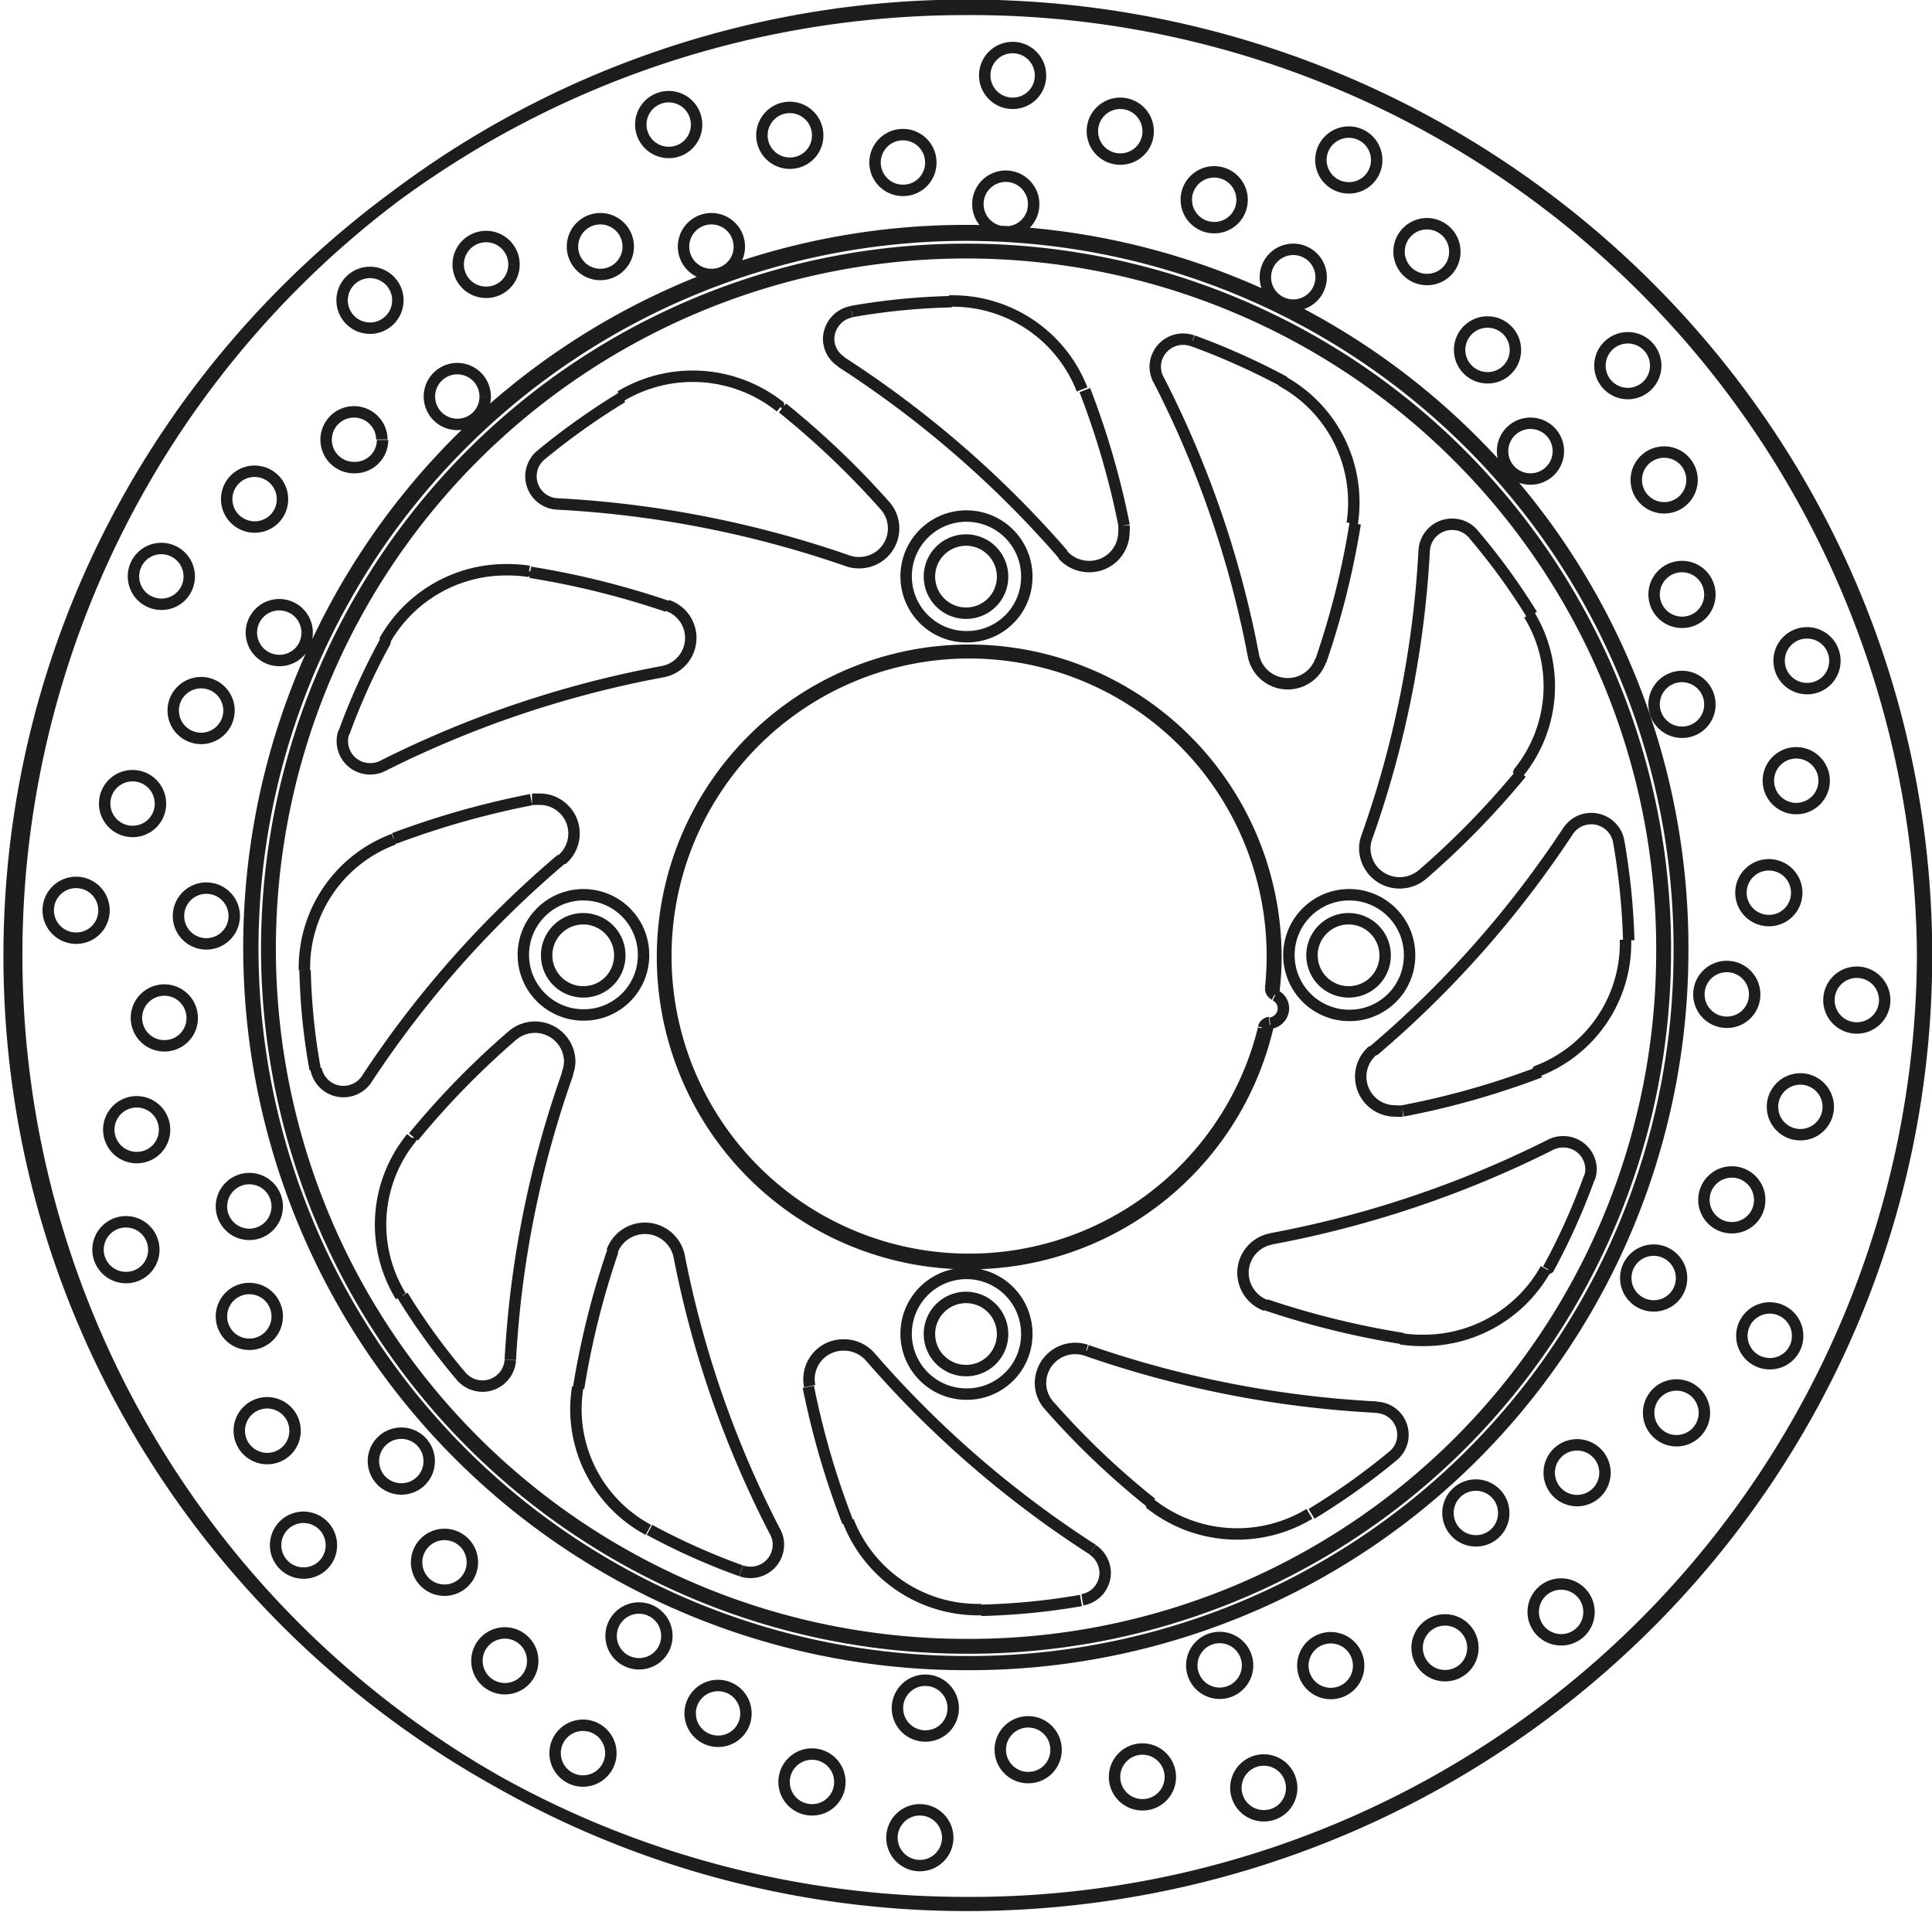
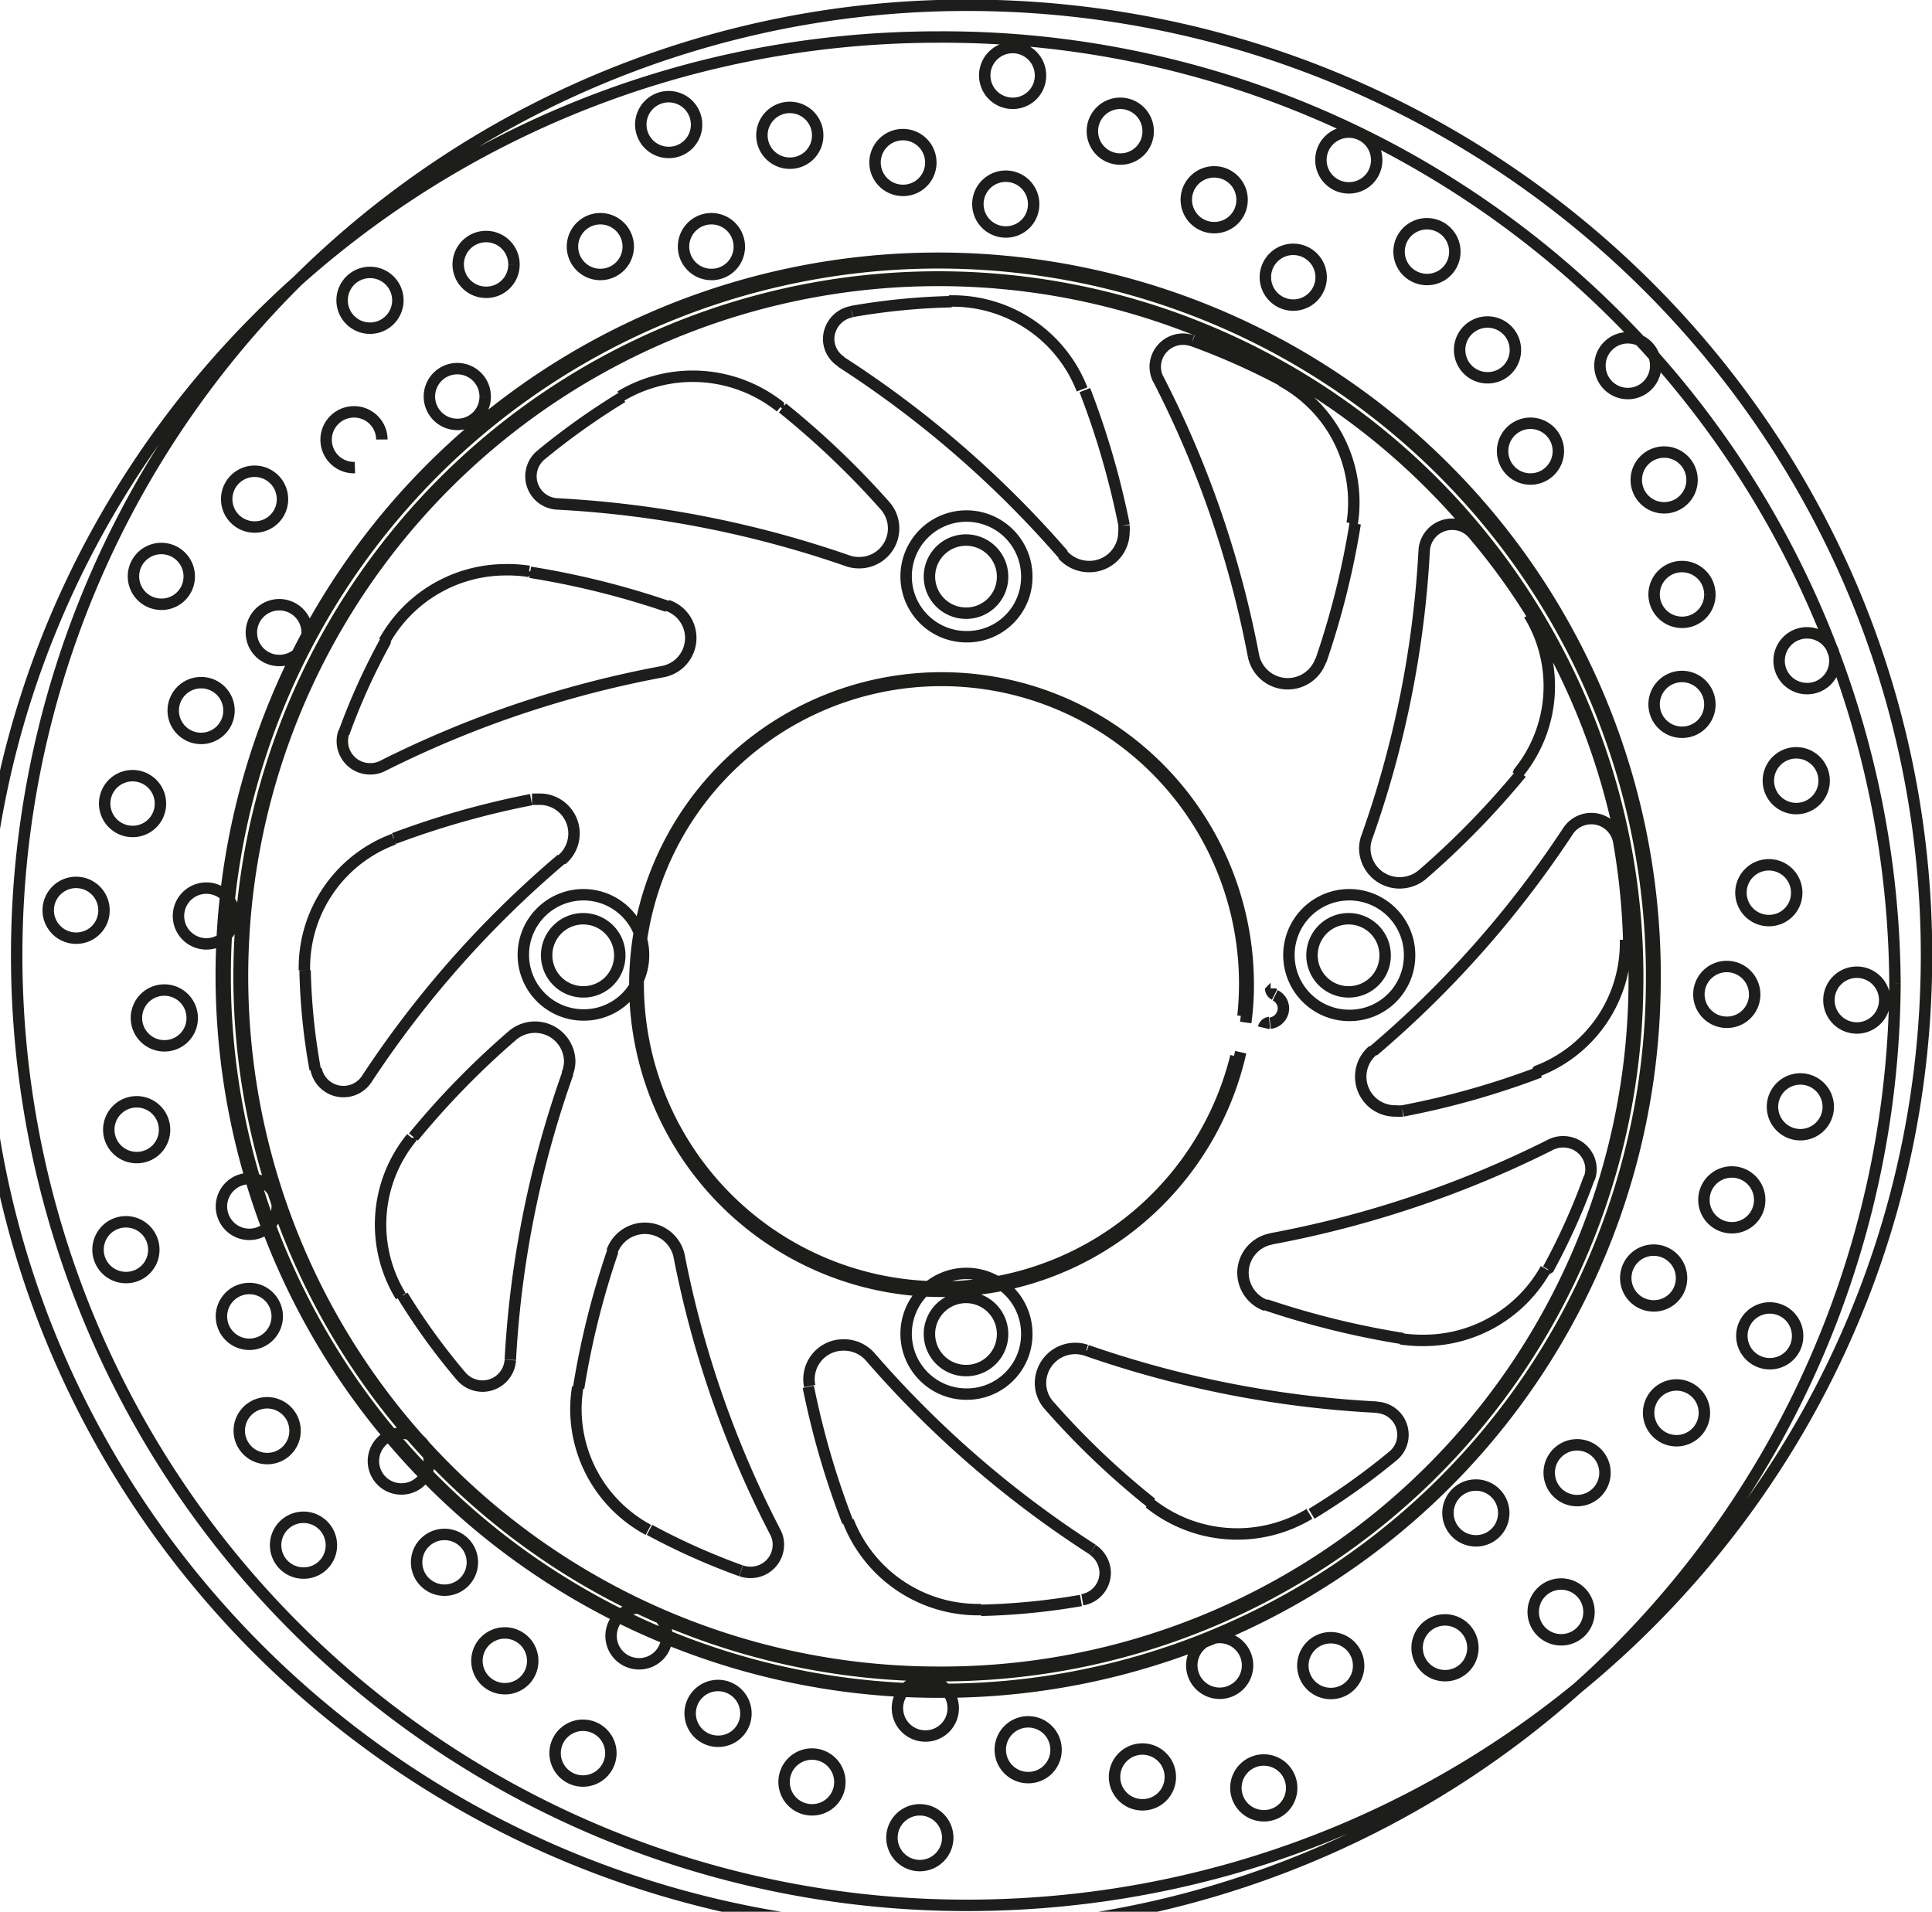
<svg xmlns="http://www.w3.org/2000/svg" width="8454" height="8365" viewBox="0 0 84.54 83.65">
  <defs>
    <style>.a{fill:none;stroke:#1d1d1b;stroke-linejoin:bevel;stroke-width:0.5px;}</style>
  </defs>
-   <path class="a" d="M579.19,412.36h0a1.6,1.6,0,1,0-1.6,1.58,1.59,1.59,0,0,0,1.6-1.58m16.75,16.57h0a1.6,1.6,0,1,0-1.6,1.58,1.59,1.59,0,0,0,1.6-1.58m16.74-16.57h0a1.6,1.6,0,1,0-1.6,1.58,1.59,1.59,0,0,0,1.6-1.58m-16.74-16.57h0a1.6,1.6,0,1,0-1.6,1.58,1.59,1.59,0,0,0,1.6-1.58m11.73,18h0v0a.31.31,0,0,0,.17.27m-.22,1.22h0a.3.3,0,0,0-.26.23M589.19,437.1h0a6.1,6.1,0,0,0,5.69,3.87H595m-17.65-9.73h0a6.09,6.09,0,0,0-.08.95,6,6,0,0,0,3.17,5.29m-10.36-17.16h0a6,6,0,0,0-.47,6.94m-.31-20h0a6,6,0,0,0-3.91,5.63V413m9.83-17.46h0a6,6,0,0,0-1-.07,6.09,6.09,0,0,0-5.34,3.14m17.34-10.26h0a6.14,6.14,0,0,0-7-.47m20.2-.3h0a6.08,6.08,0,0,0-5.69-3.87h-.14m17.65,9.73h0a6.05,6.05,0,0,0-3.1-6.24m10.37,17.16h0a6,6,0,0,0,.47-6.93m.3,20h0a6,6,0,0,0,3.92-5.63v-.14m-9.84,17.46h0a6.2,6.2,0,0,0,1,.07,6.11,6.11,0,0,0,5.35-3.13m-17.34,10.25h0a6.13,6.13,0,0,0,7,.47m27-24.44h0c0-22.95-18.83-41.57-42-41.57a41.57,41.57,0,1,0,0,83.14c23.19,0,42-18.62,42-41.57m-56.14,0h0a2.63,2.63,0,1,0-2.63,2.61,2.61,2.61,0,0,0,2.63-2.61M597,428.93h0a2.64,2.64,0,1,0-2.63,2.61,2.62,2.62,0,0,0,2.63-2.61m16.75-16.57h0a2.64,2.64,0,1,0-2.64,2.61,2.62,2.62,0,0,0,2.64-2.61M597,395.79h0a2.64,2.64,0,1,0-2.63,2.61,2.61,2.61,0,0,0,2.63-2.61m10.65,19.52h0a.66.66,0,0,0,.58-.64.64.64,0,0,0-.36-.58m-17.72,15.82h0a1.53,1.53,0,0,0-1.15-.52,1.5,1.5,0,0,0-1.5,1.8m2.65-1.28h0a45.3,45.3,0,0,0,9.73,8.43m-.45,2.2h0a1.2,1.2,0,0,0,1-1.19,1.23,1.23,0,0,0-.55-1M595,441h0a29.27,29.27,0,0,0,4.37-.43m-11.93-9.35h0a36,36,0,0,0,1.72,5.91m-7.37-11.62h0a1.53,1.53,0,0,0-2.94-.21m2.94.21h0A44.89,44.89,0,0,0,586,437.59m-1.5,1.68h0a1.16,1.16,0,0,0,.42.07,1.21,1.21,0,0,0,1.21-1.21,1.13,1.13,0,0,0-.13-.54m-5.51-.11h0a29.35,29.35,0,0,0,4,1.79m-5.6-14h0a36,36,0,0,0-1.5,6m-.51-13.72h0A1.62,1.62,0,0,0,577,417a1.52,1.52,0,0,0-2.52-1.14m2.44,1.63h0a44.58,44.58,0,0,0-2.52,12.55m-2.15.72h0a1.24,1.24,0,0,0,.94.43,1.22,1.22,0,0,0,1.21-1.14m-4.71-2.82h0a28.59,28.59,0,0,0,2.56,3.53m2.23-14.9h0a36.15,36.15,0,0,0-4.32,4.43m6.49-12.13h0a1.5,1.5,0,0,0-1-2.65l-.3,0m1.29,2.62h0a45.11,45.11,0,0,0-8.52,9.62m-2.22-.44h0a1.22,1.22,0,0,0,2.22.44M565.42,413h0a27.4,27.4,0,0,0,.44,4.33m9.45-11.8h0a37.43,37.43,0,0,0-6,1.7m11.75-7.3h0a1.5,1.5,0,0,0,.21-2.9m-.21,2.9h0a45.89,45.89,0,0,0-12.24,4.12m-1.7-1.48h0a1.14,1.14,0,0,0-.07.41,1.21,1.21,0,0,0,1.22,1.2,1.17,1.17,0,0,0,.55-.13m.11-5.44h0a28.32,28.32,0,0,0-1.81,4m14.15-5.54h0a36.5,36.5,0,0,0-6-1.49m13.87-.51h0a1.43,1.43,0,0,0,.5.09,1.5,1.5,0,0,0,1.15-2.5m-1.65,2.41h0a46.14,46.14,0,0,0-12.69-2.48m-.72-2.13h0a1.21,1.21,0,0,0,.72,2.13m2.85-4.67h0a30.79,30.79,0,0,0-3.57,2.54m15.06,2.2h0a36.91,36.91,0,0,0-4.48-4.27m12.26,6.42h0a1.55,1.55,0,0,0,1.16.52,1.51,1.51,0,0,0,1.52-1.5,1.36,1.36,0,0,0,0-.29m-2.65,1.27h0a45.53,45.53,0,0,0-9.72-8.43m.45-2.2h0a1.23,1.23,0,0,0-1,1.19,1.19,1.19,0,0,0,.56,1m4.82-2.63h0a29,29,0,0,0-4.37.43m11.92,9.36h0a35.81,35.81,0,0,0-1.72-5.92m7.38,11.63h0a1.53,1.53,0,0,0,2.94.2m-2.94-.2h0a44.64,44.64,0,0,0-4.17-12.12m1.5-1.67h0a1.41,1.41,0,0,0-.41-.07,1.22,1.22,0,0,0-1.22,1.21,1.26,1.26,0,0,0,.13.54m5.51.11h0a30.62,30.62,0,0,0-4-1.79m5.61,14h0a36,36,0,0,0,1.5-6m.51,13.72h0a1.43,1.43,0,0,0-.09.5,1.52,1.52,0,0,0,1.53,1.5,1.55,1.55,0,0,0,1-.37m-2.44-1.63h0a44.56,44.56,0,0,0,2.51-12.55m2.15-.71h0a1.19,1.19,0,0,0-.93-.43,1.22,1.22,0,0,0-1.22,1.14m4.72,2.82h0a28.66,28.66,0,0,0-2.57-3.53m-2.22,14.89h0a36.89,36.89,0,0,0,4.32-4.43m-6.49,12.13h0a1.5,1.5,0,0,0,1,2.65,1.36,1.36,0,0,0,.29,0m-1.28-2.62h0a45.38,45.38,0,0,0,8.52-9.62m2.22.44h0a1.22,1.22,0,0,0-2.22-.44m2.66,4.77h0a30,30,0,0,0-.44-4.33m-9.45,11.8h0a35.62,35.62,0,0,0,6-1.7m-11.75,7.3h0a1.51,1.51,0,0,0-1.24,1.48,1.53,1.53,0,0,0,1,1.43m.21-2.91h0a46.08,46.08,0,0,0,12.25-4.12m1.69,1.48h0a1.15,1.15,0,0,0,.08-.41,1.21,1.21,0,0,0-1.22-1.2,1.17,1.17,0,0,0-.55.13m-.11,5.45h0a28.92,28.92,0,0,0,1.8-4m-14.15,5.55h0a37,37,0,0,0,6,1.48m-13.86.51h0a1.52,1.52,0,0,0-2,1.42,1.46,1.46,0,0,0,.38,1m1.65-2.41h0a45.7,45.7,0,0,0,12.68,2.48m.72,2.13h0a1.19,1.19,0,0,0,.43-.92,1.2,1.2,0,0,0-1.15-1.2m-2.85,4.66h0a30,30,0,0,0,3.57-2.54m-15.05-2.2h0a34.8,34.8,0,0,0,4.48,4.27m26.39-22.25h0a1.22,1.22,0,1,0-1.22,1.21,1.21,1.21,0,0,0,1.22-1.21m1.84-4.45h0a1.22,1.22,0,1,0-1.22,1.21,1.21,1.21,0,0,0,1.22-1.21m1.2-4.89h0a1.22,1.22,0,1,0-1.22,1.2,1.22,1.22,0,0,0,1.22-1.2m.47-5.25h0a1.22,1.22,0,1,0-1.21,1.2,1.21,1.21,0,0,0,1.21-1.2m-6.71,27h0a1.22,1.22,0,1,0-1.22,1.21,1.21,1.21,0,0,0,1.22-1.21m3.42-3.42h0a1.22,1.22,0,1,0-1.22,1.21,1.21,1.21,0,0,0,1.22-1.21m3-4.06h0a1.22,1.22,0,1,0-1.22,1.2,1.22,1.22,0,0,0,1.22-1.2m2.47-4.67h0a1.22,1.22,0,1,0-1.22,1.2,1.22,1.22,0,0,0,1.22-1.2m-16.67,22.44h0a1.22,1.22,0,1,0-1.21,1.2,1.21,1.21,0,0,0,1.21-1.2M622.3,435h0a1.22,1.22,0,1,0-1.22,1.2,1.22,1.22,0,0,0,1.22-1.2m4.35-2.62h0a1.22,1.22,0,1,0-1.22,1.2,1.22,1.22,0,0,0,1.22-1.2m4.08-3.38h0a1.22,1.22,0,1,0-1.21,1.21,1.21,1.21,0,0,0,1.21-1.21m-24.07,14.43h0a1.22,1.22,0,1,0-1.22,1.2,1.22,1.22,0,0,0,1.22-1.2m4.86,0h0a1.22,1.22,0,1,0-1.22,1.21,1.21,1.21,0,0,0,1.22-1.21m5-.77h0a1.22,1.22,0,1,0-1.21,1.2,1.21,1.21,0,0,0,1.21-1.2m5.08-1.57h0a1.22,1.22,0,1,0-1.21,1.2,1.21,1.21,0,0,0,1.21-1.2m-27.82,4.21h0a1.22,1.22,0,1,0-1.21,1.2,1.21,1.21,0,0,0,1.21-1.2m4.5,1.82h0a1.22,1.22,0,1,0-1.21,1.2,1.21,1.21,0,0,0,1.21-1.2m5,1.19h0a1.22,1.22,0,1,0-1.22,1.2,1.21,1.21,0,0,0,1.22-1.2m5.31.47h0a1.22,1.22,0,1,0-1.22,1.21,1.21,1.21,0,0,0,1.22-1.21m-27.34-6.64h0a1.22,1.22,0,1,0-1.21,1.2,1.21,1.21,0,0,0,1.21-1.2m3.46,3.38h0a1.22,1.22,0,1,0-1.22,1.21,1.21,1.21,0,0,0,1.22-1.21m4.11,3h0a1.22,1.22,0,1,0-1.22,1.21,1.21,1.21,0,0,0,1.22-1.21m4.72,2.45h0a1.22,1.22,0,1,0-1.22,1.2,1.22,1.22,0,0,0,1.22-1.2m-22.69-16.49h0a1.22,1.22,0,1,0-1.21,1.21,1.21,1.21,0,0,0,1.21-1.21m1.89,4.44h0a1.22,1.22,0,1,0-1.22,1.2,1.22,1.22,0,0,0,1.22-1.2m2.64,4.3h0a1.22,1.22,0,1,0-1.21,1.21,1.21,1.21,0,0,0,1.21-1.21m3.42,4.05h0a1.22,1.22,0,1,0-1.22,1.2,1.22,1.22,0,0,0,1.22-1.2M564.2,423.35h0a1.22,1.22,0,1,0-1.22,1.2,1.22,1.22,0,0,0,1.22-1.2m0,4.81h0a1.22,1.22,0,1,0-1.22,1.2,1.22,1.22,0,0,0,1.22-1.2m.78,5h0a1.22,1.22,0,1,0-1.21,1.2,1.21,1.21,0,0,0,1.21-1.2m1.59,5h0a1.22,1.22,0,1,0-1.22,1.21,1.21,1.21,0,0,0,1.22-1.21m-4.25-27.52h0a1.22,1.22,0,1,0-1.22,1.2,1.22,1.22,0,0,0,1.22-1.2m-1.84,4.45h0a1.22,1.22,0,1,0-1.22,1.21,1.21,1.21,0,0,0,1.22-1.21m-1.21,4.9h0a1.22,1.22,0,1,0-1.21,1.2,1.21,1.21,0,0,0,1.21-1.2m-.47,5.24h0a1.22,1.22,0,1,0-1.22,1.21,1.21,1.21,0,0,0,1.22-1.21m6.71-27h0a1.22,1.22,0,1,0-1.22,1.21,1.21,1.21,0,0,0,1.22-1.21m-3.42,3.42h0a1.22,1.22,0,1,0-1.22,1.2,1.22,1.22,0,0,0,1.22-1.2m-3,4.07h0a1.22,1.22,0,1,0-1.21,1.2,1.21,1.21,0,0,0,1.21-1.2m-2.47,4.66h0a1.22,1.22,0,1,0-1.21,1.21,1.21,1.21,0,0,0,1.21-1.21M573.3,387.9h0a1.22,1.22,0,1,0-1.22,1.21,1.21,1.21,0,0,0,1.22-1.21m51.22-1.34h0a1.22,1.22,0,1,0-1.22,1.2,1.22,1.22,0,0,0,1.22-1.2m1.59,5h0a1.22,1.22,0,1,0-1.22,1.2,1.22,1.22,0,0,0,1.22-1.2m.78,5h0a1.22,1.22,0,1,0-1.22,1.21,1.21,1.21,0,0,0,1.22-1.21m0,4.81h0a1.22,1.22,0,1,0-1.22,1.21,1.21,1.21,0,0,0,1.22-1.21m-14.58-23.81h0a1.22,1.22,0,1,0-1.21,1.2,1.21,1.21,0,0,0,1.21-1.2m3.42,4h0a1.22,1.22,0,1,0-1.22,1.21,1.21,1.21,0,0,0,1.22-1.21m2.65,4.3h0a1.22,1.22,0,1,0-1.22,1.21,1.21,1.21,0,0,0,1.22-1.21m1.88,4.44h0a1.22,1.22,0,1,0-1.22,1.2,1.22,1.22,0,0,0,1.22-1.2M597.6,373.85h0a1.22,1.22,0,1,0-1.22,1.21,1.21,1.21,0,0,0,1.22-1.21m4.71,2.45h0a1.22,1.22,0,1,0-1.22,1.2,1.21,1.21,0,0,0,1.22-1.2m4.11,3h0a1.22,1.22,0,1,0-1.21,1.2,1.21,1.21,0,0,0,1.21-1.2m3.46,3.39h0a1.22,1.22,0,1,0-1.22,1.2,1.22,1.22,0,0,0,1.22-1.2M582.55,376h0a1.22,1.22,0,1,0-1.22,1.21,1.21,1.21,0,0,0,1.22-1.21m5.3.47h0a1.22,1.22,0,1,0-1.22,1.21,1.21,1.21,0,0,0,1.22-1.21m4.95,1.19h0a1.22,1.22,0,1,0-1.22,1.21,1.21,1.21,0,0,0,1.22-1.21m4.5,1.82h0a1.22,1.22,0,1,0-1.22,1.21,1.21,1.21,0,0,0,1.22-1.21m-27.82,4.22h0a1.22,1.22,0,1,0-1.22,1.2,1.22,1.22,0,0,0,1.22-1.2m5.08-1.58h0a1.22,1.22,0,1,0-1.22,1.21,1.21,1.21,0,0,0,1.22-1.21m5-.77h0a1.22,1.22,0,1,0-1.22,1.2,1.22,1.22,0,0,0,1.22-1.2m4.86,0h0a1.22,1.22,0,1,0-1.22,1.2,1.21,1.21,0,0,0,1.22-1.2m-24.07,14.42h0a1.22,1.22,0,1,0-1.22,1.21,1.21,1.21,0,0,0,1.22-1.21m4.08-3.38h0a1.22,1.22,0,1,0-1.21,1.21,1.21,1.21,0,0,0,1.21-1.21m4.35-2.62h0A1.22,1.22,0,1,0,567.6,391a1.21,1.21,0,0,0,1.21-1.21m38.86,24h0a13.27,13.27,0,1,0-.31,1.76m28.84-3.18h0a41.66,41.66,0,0,0-41.86-41.42c-23.11,0-41.87,18.56-41.87,41.42s18.76,41.42,41.87,41.42a41.65,41.65,0,0,0,41.86-41.42m-11.26,0h0a30.6,30.6,0,1,0-30.6,30.28,30.45,30.45,0,0,0,30.6-30.28m-.15,0h0a30.45,30.45,0,1,0-30.45,30.13,30.3,30.3,0,0,0,30.45-30.13m.91,0h0a31.37,31.37,0,1,0-31.36,31,31.21,31.21,0,0,0,31.36-31m-.15,0h0a31.21,31.21,0,1,0-31.21,30.88,31.06,31.06,0,0,0,31.21-30.88m-17.76,1.7h0a12,12,0,0,0,.11-1.7,13.42,13.42,0,1,0-.33,3" transform="translate(-552.07 -370.54)" />
+   <path class="a" d="M579.19,412.36h0a1.6,1.6,0,1,0-1.6,1.58,1.59,1.59,0,0,0,1.6-1.58m16.75,16.57h0a1.6,1.6,0,1,0-1.6,1.58,1.59,1.59,0,0,0,1.6-1.58m16.74-16.57h0a1.6,1.6,0,1,0-1.6,1.58,1.59,1.59,0,0,0,1.6-1.58m-16.74-16.57h0a1.6,1.6,0,1,0-1.6,1.58,1.59,1.59,0,0,0,1.6-1.58m11.73,18h0v0a.31.31,0,0,0,.17.27m-.22,1.22h0a.3.3,0,0,0-.26.23M589.19,437.1h0a6.1,6.1,0,0,0,5.69,3.87H595m-17.65-9.73h0a6.09,6.09,0,0,0-.08.95,6,6,0,0,0,3.17,5.29m-10.36-17.16h0a6,6,0,0,0-.47,6.94m-.31-20h0a6,6,0,0,0-3.91,5.63V413m9.83-17.46h0a6,6,0,0,0-1-.07,6.09,6.09,0,0,0-5.34,3.14m17.34-10.26h0a6.14,6.14,0,0,0-7-.47m20.2-.3h0a6.08,6.08,0,0,0-5.69-3.87h-.14m17.65,9.73h0a6.05,6.05,0,0,0-3.1-6.24m10.37,17.16h0a6,6,0,0,0,.47-6.93m.3,20h0a6,6,0,0,0,3.92-5.63v-.14m-9.84,17.46h0a6.2,6.2,0,0,0,1,.07,6.11,6.11,0,0,0,5.35-3.13m-17.34,10.25h0a6.13,6.13,0,0,0,7,.47m27-24.44h0c0-22.95-18.83-41.57-42-41.57a41.57,41.57,0,1,0,0,83.14c23.19,0,42-18.62,42-41.57m-56.14,0h0a2.63,2.63,0,1,0-2.63,2.61,2.61,2.61,0,0,0,2.63-2.61M597,428.93h0a2.64,2.64,0,1,0-2.63,2.61,2.62,2.62,0,0,0,2.63-2.61m16.75-16.57h0a2.64,2.64,0,1,0-2.64,2.61,2.62,2.62,0,0,0,2.64-2.61M597,395.79h0a2.64,2.64,0,1,0-2.63,2.61,2.61,2.61,0,0,0,2.63-2.61m10.65,19.52h0a.66.66,0,0,0,.58-.64.64.64,0,0,0-.36-.58m-17.72,15.82h0a1.53,1.53,0,0,0-1.15-.52,1.5,1.5,0,0,0-1.5,1.8m2.65-1.28h0a45.3,45.3,0,0,0,9.73,8.43m-.45,2.2h0a1.2,1.2,0,0,0,1-1.19,1.23,1.23,0,0,0-.55-1M595,441h0a29.27,29.27,0,0,0,4.37-.43m-11.93-9.35h0a36,36,0,0,0,1.72,5.91m-7.37-11.62h0a1.53,1.53,0,0,0-2.94-.21m2.94.21h0A44.89,44.89,0,0,0,586,437.59m-1.5,1.68h0a1.16,1.16,0,0,0,.42.07,1.21,1.21,0,0,0,1.21-1.21,1.13,1.13,0,0,0-.13-.54m-5.51-.11h0a29.35,29.35,0,0,0,4,1.79m-5.6-14h0a36,36,0,0,0-1.5,6m-.51-13.72h0A1.62,1.62,0,0,0,577,417a1.52,1.52,0,0,0-2.52-1.14m2.44,1.63h0a44.58,44.58,0,0,0-2.52,12.55m-2.15.72h0a1.24,1.24,0,0,0,.94.43,1.22,1.22,0,0,0,1.21-1.14m-4.71-2.82h0a28.59,28.59,0,0,0,2.56,3.53m2.23-14.9h0a36.15,36.15,0,0,0-4.32,4.43m6.49-12.13h0a1.5,1.5,0,0,0-1-2.65l-.3,0m1.29,2.62h0a45.11,45.11,0,0,0-8.52,9.62m-2.22-.44h0a1.22,1.22,0,0,0,2.22.44M565.42,413h0a27.4,27.4,0,0,0,.44,4.33m9.45-11.8h0a37.43,37.43,0,0,0-6,1.7m11.75-7.3h0a1.5,1.5,0,0,0,.21-2.9m-.21,2.9h0a45.89,45.89,0,0,0-12.24,4.12m-1.7-1.48h0a1.14,1.14,0,0,0-.07.41,1.21,1.21,0,0,0,1.22,1.2,1.17,1.17,0,0,0,.55-.13m.11-5.44h0a28.32,28.32,0,0,0-1.81,4m14.15-5.54h0a36.5,36.5,0,0,0-6-1.49m13.87-.51h0a1.43,1.43,0,0,0,.5.09,1.5,1.5,0,0,0,1.15-2.5m-1.65,2.41h0a46.14,46.14,0,0,0-12.69-2.48m-.72-2.13h0a1.21,1.21,0,0,0,.72,2.13m2.85-4.67h0a30.79,30.79,0,0,0-3.57,2.54m15.06,2.2h0a36.91,36.91,0,0,0-4.48-4.27m12.26,6.42h0a1.55,1.55,0,0,0,1.16.52,1.51,1.51,0,0,0,1.52-1.5,1.36,1.36,0,0,0,0-.29m-2.65,1.27h0a45.53,45.53,0,0,0-9.72-8.43m.45-2.2h0a1.23,1.23,0,0,0-1,1.19,1.19,1.19,0,0,0,.56,1m4.82-2.63h0a29,29,0,0,0-4.37.43m11.92,9.36h0a35.81,35.81,0,0,0-1.72-5.92m7.38,11.63h0a1.53,1.53,0,0,0,2.94.2m-2.94-.2h0a44.64,44.64,0,0,0-4.17-12.12m1.5-1.67h0a1.41,1.41,0,0,0-.41-.07,1.22,1.22,0,0,0-1.22,1.21,1.26,1.26,0,0,0,.13.54m5.51.11h0a30.62,30.62,0,0,0-4-1.79m5.61,14h0a36,36,0,0,0,1.5-6m.51,13.72h0a1.43,1.43,0,0,0-.09.5,1.52,1.52,0,0,0,1.53,1.5,1.55,1.55,0,0,0,1-.37m-2.44-1.63h0a44.56,44.56,0,0,0,2.51-12.55m2.15-.71h0a1.19,1.19,0,0,0-.93-.43,1.22,1.22,0,0,0-1.22,1.14m4.72,2.82h0a28.66,28.66,0,0,0-2.57-3.53m-2.22,14.89h0a36.89,36.89,0,0,0,4.32-4.43m-6.49,12.13h0a1.5,1.5,0,0,0,1,2.65,1.36,1.36,0,0,0,.29,0m-1.28-2.62h0a45.38,45.38,0,0,0,8.52-9.62m2.22.44h0a1.22,1.22,0,0,0-2.22-.44m2.66,4.77h0a30,30,0,0,0-.44-4.33m-9.45,11.8h0a35.62,35.62,0,0,0,6-1.7m-11.75,7.3h0a1.51,1.51,0,0,0-1.24,1.48,1.53,1.53,0,0,0,1,1.43m.21-2.91h0a46.08,46.08,0,0,0,12.25-4.12m1.69,1.48h0a1.15,1.15,0,0,0,.08-.41,1.21,1.21,0,0,0-1.22-1.2,1.17,1.17,0,0,0-.55.13m-.11,5.45h0a28.92,28.92,0,0,0,1.8-4m-14.15,5.55h0a37,37,0,0,0,6,1.48m-13.86.51h0a1.52,1.52,0,0,0-2,1.42,1.46,1.46,0,0,0,.38,1m1.65-2.41h0a45.7,45.7,0,0,0,12.68,2.48m.72,2.13h0a1.19,1.19,0,0,0,.43-.92,1.2,1.2,0,0,0-1.15-1.2m-2.85,4.66h0a30,30,0,0,0,3.57-2.54m-15.05-2.2h0a34.8,34.8,0,0,0,4.48,4.27m26.39-22.25h0a1.22,1.22,0,1,0-1.22,1.21,1.21,1.21,0,0,0,1.22-1.21m1.84-4.45h0a1.22,1.22,0,1,0-1.22,1.21,1.21,1.21,0,0,0,1.22-1.21m1.2-4.89h0a1.22,1.22,0,1,0-1.22,1.2,1.22,1.22,0,0,0,1.22-1.2m.47-5.25h0a1.22,1.22,0,1,0-1.21,1.2,1.21,1.21,0,0,0,1.21-1.2m-6.71,27h0a1.22,1.22,0,1,0-1.22,1.21,1.21,1.21,0,0,0,1.22-1.21m3.42-3.42h0a1.22,1.22,0,1,0-1.22,1.21,1.21,1.21,0,0,0,1.22-1.21m3-4.06h0a1.22,1.22,0,1,0-1.22,1.2,1.22,1.22,0,0,0,1.22-1.2m2.47-4.67h0a1.22,1.22,0,1,0-1.22,1.2,1.22,1.22,0,0,0,1.22-1.2m-16.67,22.44h0a1.22,1.22,0,1,0-1.21,1.2,1.21,1.21,0,0,0,1.21-1.2M622.3,435h0a1.22,1.22,0,1,0-1.22,1.2,1.22,1.22,0,0,0,1.22-1.2m4.35-2.62h0a1.22,1.22,0,1,0-1.22,1.2,1.22,1.22,0,0,0,1.22-1.2m4.08-3.38h0a1.22,1.22,0,1,0-1.21,1.21,1.21,1.21,0,0,0,1.21-1.21m-24.07,14.43h0a1.22,1.22,0,1,0-1.22,1.2,1.22,1.22,0,0,0,1.22-1.2m4.86,0h0a1.22,1.22,0,1,0-1.22,1.21,1.21,1.21,0,0,0,1.22-1.21m5-.77h0a1.22,1.22,0,1,0-1.21,1.2,1.21,1.21,0,0,0,1.21-1.2m5.08-1.57h0a1.22,1.22,0,1,0-1.21,1.2,1.21,1.21,0,0,0,1.21-1.2m-27.82,4.21h0a1.22,1.22,0,1,0-1.21,1.2,1.21,1.21,0,0,0,1.21-1.2m4.5,1.82h0a1.22,1.22,0,1,0-1.21,1.2,1.21,1.21,0,0,0,1.21-1.2m5,1.19h0a1.22,1.22,0,1,0-1.22,1.2,1.21,1.21,0,0,0,1.22-1.2m5.31.47h0a1.22,1.22,0,1,0-1.22,1.21,1.21,1.21,0,0,0,1.22-1.21m-27.34-6.64h0a1.22,1.22,0,1,0-1.21,1.2,1.21,1.21,0,0,0,1.21-1.2m3.46,3.38h0a1.22,1.22,0,1,0-1.22,1.21,1.21,1.21,0,0,0,1.22-1.21m4.11,3h0a1.22,1.22,0,1,0-1.22,1.21,1.21,1.21,0,0,0,1.22-1.21m4.72,2.45h0a1.22,1.22,0,1,0-1.22,1.2,1.22,1.22,0,0,0,1.22-1.2m-22.69-16.49h0a1.22,1.22,0,1,0-1.21,1.21,1.21,1.21,0,0,0,1.21-1.21m1.89,4.44h0a1.22,1.22,0,1,0-1.22,1.2,1.22,1.22,0,0,0,1.22-1.2m2.64,4.3h0a1.22,1.22,0,1,0-1.21,1.21,1.21,1.21,0,0,0,1.21-1.21m3.42,4.05h0a1.22,1.22,0,1,0-1.22,1.2,1.22,1.22,0,0,0,1.22-1.2M564.2,423.35h0a1.22,1.22,0,1,0-1.22,1.2,1.22,1.22,0,0,0,1.22-1.2m0,4.81h0a1.22,1.22,0,1,0-1.22,1.2,1.22,1.22,0,0,0,1.22-1.2m.78,5h0a1.22,1.22,0,1,0-1.21,1.2,1.21,1.21,0,0,0,1.21-1.2m1.59,5h0a1.22,1.22,0,1,0-1.22,1.21,1.21,1.21,0,0,0,1.22-1.21m-4.25-27.52h0a1.22,1.22,0,1,0-1.22,1.2,1.22,1.22,0,0,0,1.22-1.2m-1.84,4.45h0a1.22,1.22,0,1,0-1.22,1.21,1.21,1.21,0,0,0,1.22-1.21m-1.21,4.9h0a1.22,1.22,0,1,0-1.21,1.2,1.21,1.21,0,0,0,1.21-1.2m-.47,5.24h0a1.22,1.22,0,1,0-1.22,1.21,1.21,1.21,0,0,0,1.22-1.21m6.71-27h0a1.22,1.22,0,1,0-1.22,1.21,1.21,1.21,0,0,0,1.22-1.21m-3.42,3.42h0a1.22,1.22,0,1,0-1.22,1.2,1.22,1.22,0,0,0,1.22-1.2m-3,4.07h0a1.22,1.22,0,1,0-1.21,1.2,1.21,1.21,0,0,0,1.21-1.2m-2.47,4.66h0a1.22,1.22,0,1,0-1.21,1.21,1.21,1.21,0,0,0,1.21-1.21M573.3,387.9h0a1.22,1.22,0,1,0-1.22,1.21,1.21,1.21,0,0,0,1.22-1.21m51.22-1.34h0a1.22,1.22,0,1,0-1.22,1.2,1.22,1.22,0,0,0,1.22-1.2m1.59,5h0a1.22,1.22,0,1,0-1.22,1.2,1.22,1.22,0,0,0,1.22-1.2m.78,5h0a1.22,1.22,0,1,0-1.22,1.21,1.21,1.21,0,0,0,1.22-1.21m0,4.81h0a1.22,1.22,0,1,0-1.22,1.21,1.21,1.21,0,0,0,1.22-1.21m-14.58-23.81h0a1.22,1.22,0,1,0-1.21,1.2,1.21,1.21,0,0,0,1.21-1.2m3.42,4h0a1.22,1.22,0,1,0-1.22,1.21,1.21,1.21,0,0,0,1.22-1.21m2.65,4.3h0a1.22,1.22,0,1,0-1.22,1.21,1.21,1.21,0,0,0,1.22-1.21m1.88,4.44h0a1.22,1.22,0,1,0-1.22,1.2,1.22,1.22,0,0,0,1.22-1.2M597.6,373.85h0a1.22,1.22,0,1,0-1.22,1.21,1.21,1.21,0,0,0,1.22-1.21m4.71,2.45h0a1.22,1.22,0,1,0-1.22,1.2,1.21,1.21,0,0,0,1.22-1.2m4.11,3h0a1.22,1.22,0,1,0-1.21,1.2,1.21,1.21,0,0,0,1.21-1.2m3.46,3.39h0a1.22,1.22,0,1,0-1.22,1.2,1.22,1.22,0,0,0,1.22-1.2M582.55,376h0a1.22,1.22,0,1,0-1.22,1.21,1.21,1.21,0,0,0,1.22-1.21m5.3.47h0a1.22,1.22,0,1,0-1.22,1.21,1.21,1.21,0,0,0,1.22-1.21m4.95,1.19h0a1.22,1.22,0,1,0-1.22,1.21,1.21,1.21,0,0,0,1.22-1.21m4.5,1.82h0a1.22,1.22,0,1,0-1.22,1.21,1.21,1.21,0,0,0,1.22-1.21m-27.82,4.22h0a1.22,1.22,0,1,0-1.22,1.2,1.22,1.22,0,0,0,1.22-1.2m5.08-1.58h0a1.22,1.22,0,1,0-1.22,1.21,1.21,1.21,0,0,0,1.22-1.21m5-.77h0a1.22,1.22,0,1,0-1.22,1.2,1.22,1.22,0,0,0,1.22-1.2m4.86,0h0a1.22,1.22,0,1,0-1.22,1.2,1.21,1.21,0,0,0,1.22-1.2m-24.07,14.42h0a1.22,1.22,0,1,0-1.22,1.21,1.21,1.21,0,0,0,1.22-1.21m4.08-3.38h0a1.22,1.22,0,1,0-1.21,1.21,1.21,1.21,0,0,0,1.21-1.21m4.35-2.62h0A1.22,1.22,0,1,0,567.6,391m38.86,24h0a13.27,13.27,0,1,0-.31,1.76m28.84-3.18h0a41.66,41.66,0,0,0-41.86-41.42c-23.11,0-41.87,18.56-41.87,41.42s18.76,41.42,41.87,41.42a41.65,41.65,0,0,0,41.86-41.42m-11.26,0h0a30.6,30.6,0,1,0-30.6,30.28,30.45,30.45,0,0,0,30.6-30.28m-.15,0h0a30.45,30.45,0,1,0-30.45,30.13,30.3,30.3,0,0,0,30.45-30.13m.91,0h0a31.37,31.37,0,1,0-31.36,31,31.21,31.21,0,0,0,31.36-31m-.15,0h0a31.21,31.21,0,1,0-31.21,30.88,31.06,31.06,0,0,0,31.21-30.88m-17.76,1.7h0a12,12,0,0,0,.11-1.7,13.42,13.42,0,1,0-.33,3" transform="translate(-552.07 -370.54)" />
</svg>